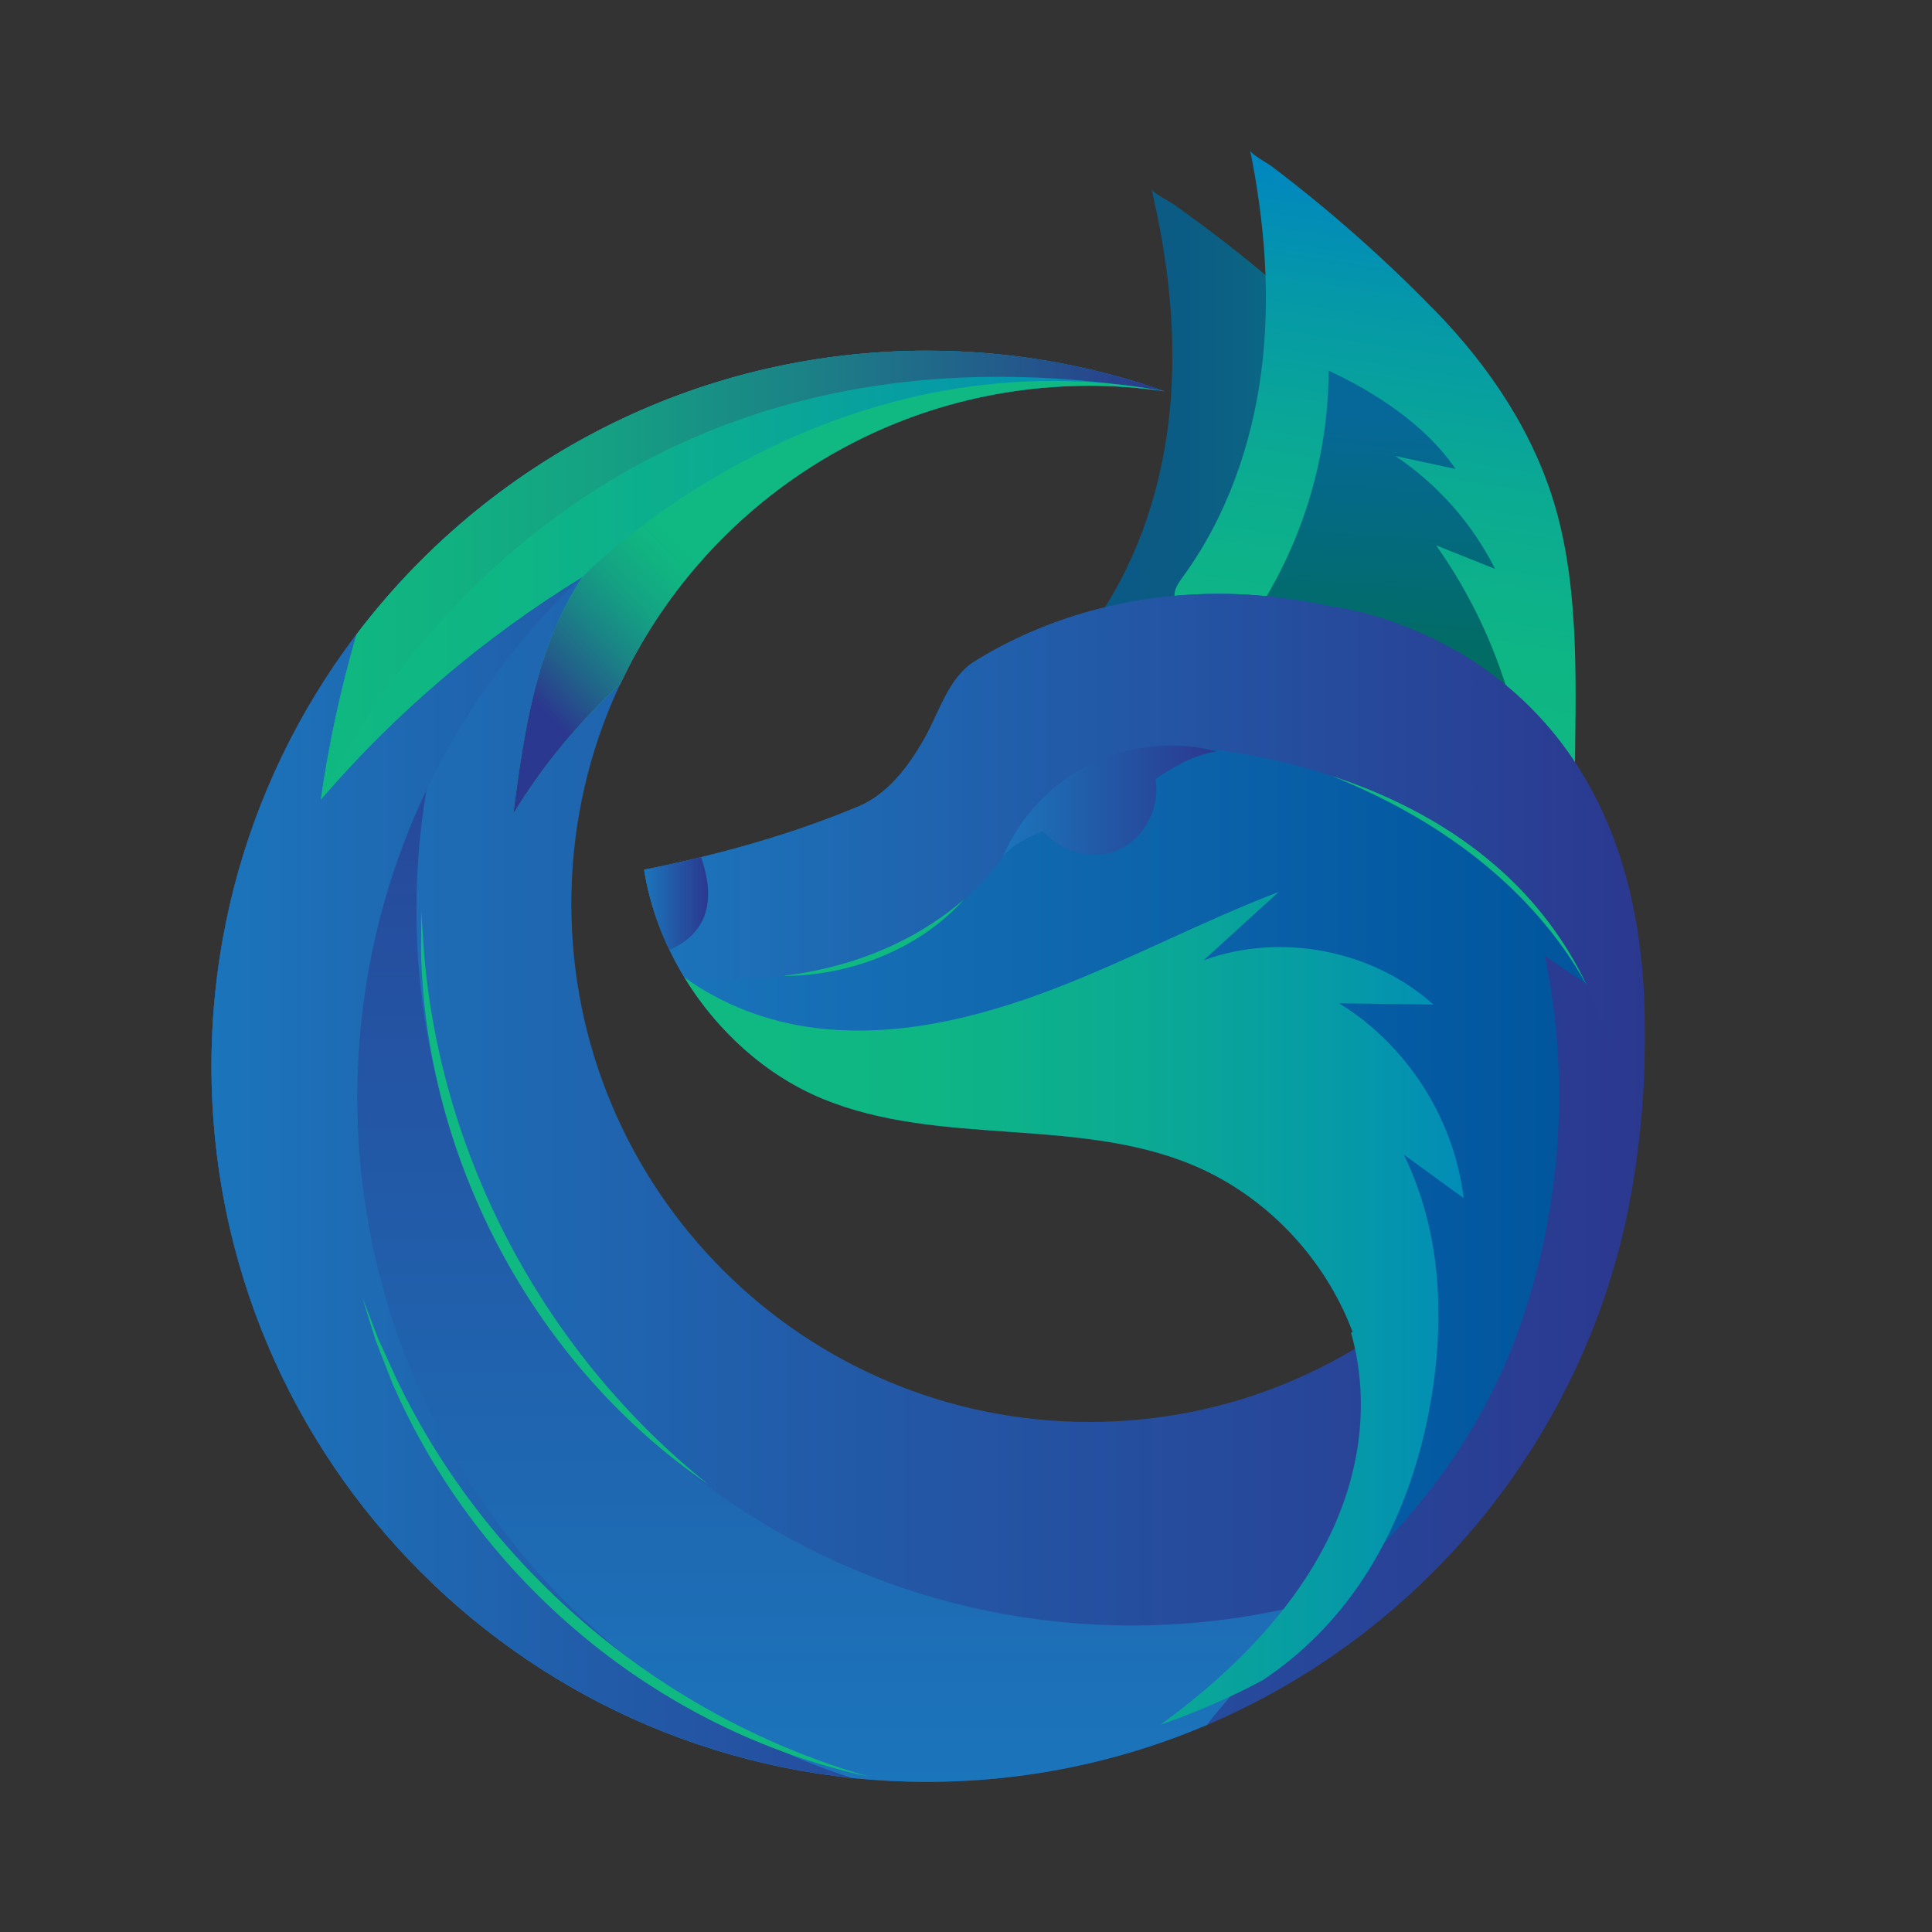
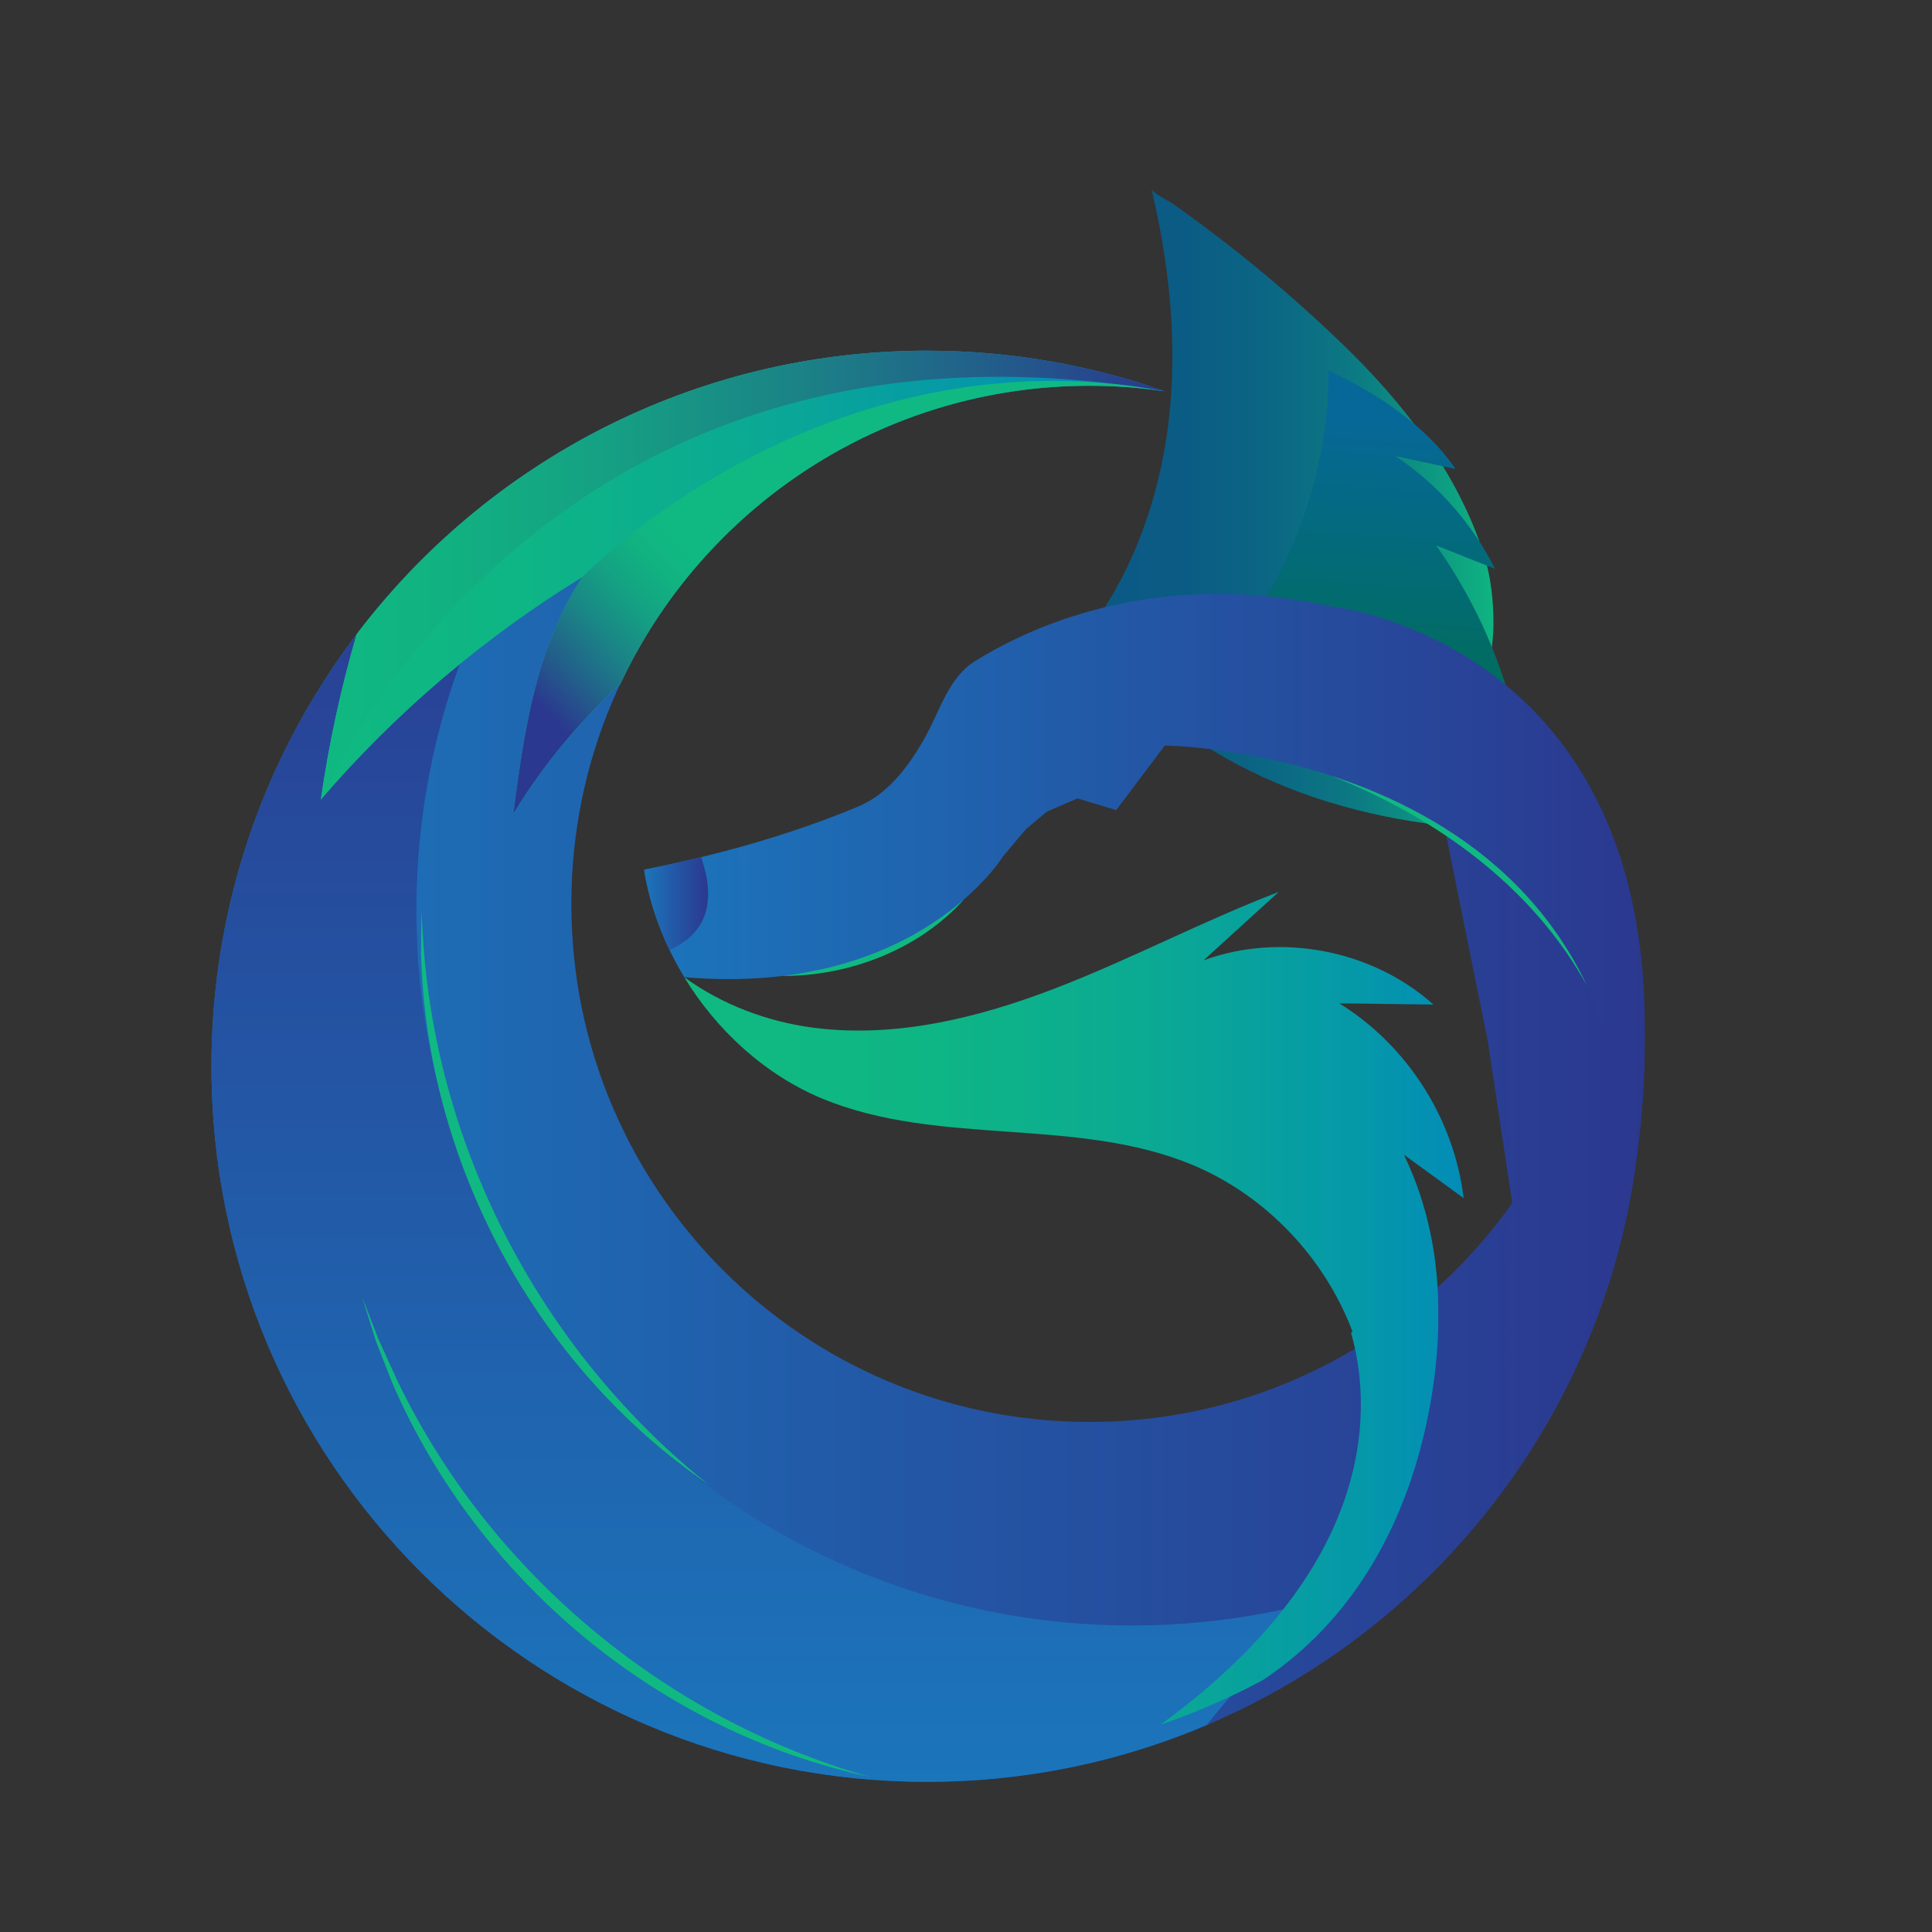
<svg xmlns="http://www.w3.org/2000/svg" xmlns:xlink="http://www.w3.org/1999/xlink" version="1.1" viewBox="0 0 500 500">
  <rect x="0" y="0" width="500" height="500" fill="#333333" stroke="none" />
  <defs>
    <style>
      .st0 {
        fill: url(#linear-gradient2);
      }

      .st1 {
        fill: url(#linear-gradient13);
      }

      .st1, .st2 {
        mix-blend-mode: multiply;
      }

      .st3 {
        fill: url(#linear-gradient1);
      }

      .st4 {
        fill: url(#linear-gradient10);
      }

      .st4, .st5 {
        mix-blend-mode: screen;
      }

      .st6 {
        fill: url(#linear-gradient8);
      }

      .st7 {
        fill: url(#linear-gradient11);
      }

      .st8 {
        fill: url(#radial-gradient);
      }

      .st9 {
        isolation: isolate;
      }

      .st10 {
        fill: url(#linear-gradient7);
      }

      .st11 {
        fill: url(#linear-gradient4);
      }

      .st12 {
        fill: #10b981;
      }

      .st13 {
        fill: url(#linear-gradient5);
      }

      .st14 {
        fill: url(#linear-gradient3);
      }

      .st2 {
        fill: url(#linear-gradient12);
      }

      .st15 {
        fill: url(#linear-gradient6);
      }

      .st16 {
        fill: url(#linear-gradient);
      }

      .st5 {
        fill: url(#linear-gradient9);
      }
    </style>
    <radialGradient id="radial-gradient" cx="686.7" cy="51" fx="686.7" fy="51" r="0" gradientUnits="userSpaceOnUse">
      <stop offset="0" stop-color="#fff" />
      <stop offset="1" stop-color="#f2f2f2" />
    </radialGradient>
    <linearGradient id="linear-gradient" x1="54.73" y1="275.95" x2="425.67" y2="275.95" gradientUnits="userSpaceOnUse">
      <stop offset="0" stop-color="#1b75bb" />
      <stop offset="1" stop-color="#2b388f" />
    </linearGradient>
    <linearGradient id="linear-gradient1" x1="198.75" y1="461.13" x2="198.75" y2="110.9" xlink:href="#linear-gradient" />
    <linearGradient id="linear-gradient2" y1="275.42" x2="297.27" y2="275.42" xlink:href="#linear-gradient" />
    <linearGradient id="linear-gradient3" x1="282.21" y1="131.79" x2="388.22" y2="131.79" gradientUnits="userSpaceOnUse">
      <stop offset="0" stop-color="#0b5985" />
      <stop offset=".24" stop-color="#0b5c84" />
      <stop offset=".43" stop-color="#0b6684" />
      <stop offset=".62" stop-color="#0c7783" />
      <stop offset=".79" stop-color="#0d9082" />
      <stop offset=".96" stop-color="#0faf81" />
      <stop offset="1" stop-color="#10b981" />
    </linearGradient>
    <linearGradient id="linear-gradient4" x1="367.47" y1="197.95" x2="367.47" y2="43.68" gradientTransform="translate(20.38 -52.98) rotate(8.93)" gradientUnits="userSpaceOnUse">
      <stop offset="0" stop-color="#10b981" />
      <stop offset=".24" stop-color="#0eb585" />
      <stop offset=".5" stop-color="#0baa93" />
      <stop offset=".78" stop-color="#0598a9" />
      <stop offset="1" stop-color="#0085c1" />
    </linearGradient>
    <linearGradient id="linear-gradient5" x1="364.24" y1="180.67" x2="364.24" y2="95.59" gradientTransform="translate(6.91 -23.6) rotate(4.02)" gradientUnits="userSpaceOnUse">
      <stop offset="0" stop-color="#006e58" />
      <stop offset=".15" stop-color="#016c63" />
      <stop offset=".87" stop-color="#066898" />
    </linearGradient>
    <linearGradient id="linear-gradient6" x1="166.7" y1="286.15" x2="411.02" y2="286.15" gradientUnits="userSpaceOnUse">
      <stop offset="0" stop-color="#1b75bb" />
      <stop offset="1" stop-color="#00559d" />
    </linearGradient>
    <linearGradient id="linear-gradient7" x1="194.86" y1="338.59" x2="396.55" y2="338.59" gradientTransform="matrix(1,0,0,1,0,0)" xlink:href="#linear-gradient4" />
    <linearGradient id="linear-gradient8" x1="83.03" y1="150.68" x2="301.45" y2="150.68" gradientTransform="matrix(1,0,0,1,0,0)" xlink:href="#linear-gradient4" />
    <linearGradient id="linear-gradient9" x1="83.03" y1="148.86" x2="301.45" y2="148.86" gradientUnits="userSpaceOnUse">
      <stop offset="0" stop-color="#10b981" />
      <stop offset=".14" stop-color="#11b281" />
      <stop offset=".34" stop-color="#15a083" />
      <stop offset=".57" stop-color="#1b8286" />
      <stop offset=".82" stop-color="#23598b" />
      <stop offset="1" stop-color="#2b388f" />
    </linearGradient>
    <linearGradient id="linear-gradient10" x1="230.35" y1="121.19" x2="152.49" y2="195.92" gradientUnits="userSpaceOnUse">
      <stop offset=".49" stop-color="#10b981" />
      <stop offset=".56" stop-color="#11b381" />
      <stop offset=".66" stop-color="#14a283" />
      <stop offset=".77" stop-color="#1a8686" />
      <stop offset=".89" stop-color="#22608a" />
      <stop offset="1" stop-color="#2b388f" />
    </linearGradient>
    <linearGradient id="linear-gradient11" x1="166.7" y1="231.85" y2="231.85" xlink:href="#linear-gradient" />
    <linearGradient id="linear-gradient12" x1="259.64" y1="207.26" x2="314.91" y2="207.26" xlink:href="#linear-gradient" />
    <linearGradient id="linear-gradient13" x1="166.7" y1="233.84" x2="183.26" y2="233.84" xlink:href="#linear-gradient" />
  </defs>
  <g class="st9">
    <g id="BACKGROUND">
-       <path class="st8" d="M686.7,51" />
-     </g>
+       </g>
    <g id="OBJECTS">
      <g>
        <path class="st16" d="M422.97,304.17s0-.07.01-.1c6.06-40.04,1.26-68.87-8.38-89.65,0,0,0,0,0,0,0,0,0,0,0,0-22.2-47.83-70.07-52.82-70.07-52.82l4.2,17.59,24.67,32.72,11.7,57.9,6.26,41.56c-24.29,34.25-64.23,56.63-109.42,56.63-74.05,0-134.08-60.03-134.08-134.08s60.03-134.08,134.08-134.08c6.63,0,13.13.5,19.5,1.43-19.26-6.78-39.95-10.51-61.53-10.51-102.28,0-185.19,82.91-185.19,185.19s82.91,185.19,185.19,185.19c92.67,0,169.44-68.07,183.05-156.94h0s0-.01,0-.02Z" />
        <path class="st3" d="M313.06,445.43c9.18-11.32,19.13-21.76,29.69-31.56-15.84,4.42-32.53,6.81-49.79,6.81-102.28,0-185.19-82.91-185.19-185.19,0-47.98,18.24-91.69,48.17-124.58-60.06,30.62-101.22,93-101.22,165.04,0,102.28,82.91,185.19,185.19,185.19,25.71,0,50.18-5.25,72.43-14.72.23-.33.46-.66.72-.98Z" />
-         <path class="st0" d="M92.47,284c0-102.28,82.91-185.19,185.19-185.19,6.63,0,13.16.39,19.61,1.08-18.06-5.89-37.32-9.13-57.35-9.13-102.28,0-185.19,82.91-185.19,185.19,0,95.65,72.51,174.34,165.56,184.14-74.19-24.15-127.83-93.84-127.83-176.09Z" />
        <path class="st14" d="M347.23,88.86c15.91,15.32,29.77,33.09,36.71,54.38,1.92,5.91,2.56,12.13,2.57,18.32,0,5.58-1.6,11.82-.8,17.29.41,2.86,4.28,35.96,1.54,35.85-19.48-.78-38.95-4.44-56.9-12.05s-34.34-19.25-46.44-34.53c-.71-.9-1.44-1.87-1.64-3-.34-1.91.86-3.71,1.95-5.32,10.79-15.86,16.72-34.74,18.55-53.83,1.82-19.09-.35-38.42-4.78-57.08.24,1.02,4.66,3.22,5.61,3.89,2.23,1.58,4.44,3.18,6.64,4.8,4.39,3.25,8.71,6.6,12.96,10.04,8.31,6.73,16.34,13.83,24.04,21.25Z" />
-         <path class="st11" d="M371.44,80.44c14.07,14.47,25.65,31.69,31.21,51.25,6.33,22.25,5.08,47.43,4.9,70.35,0,.3,0,5.52-.25,5.5-19.44-1.42-38.79-5.72-56.48-13.91-17.69-8.19-33.69-20.37-45.28-36.04-.68-.93-1.37-1.91-1.54-3.05-.28-1.92.98-3.68,2.12-5.25,11.31-15.49,17.86-34.17,20.31-53.19,2.45-19.02.91-38.41-2.9-57.21.21,1.03,4.55,3.37,5.48,4.07,2.18,1.65,4.34,3.32,6.48,5.02,4.28,3.39,8.49,6.88,12.62,10.46,8.09,7,15.87,14.35,23.33,22.02Z" />
        <path class="st13" d="M324.89,158.96c12.24-18.58,18.92-40.78,18.95-63.03,12.29,5.68,25.26,14.23,32.85,25.44-5.19-1.12-10.37-2.23-15.56-3.35,10.92,7.3,19.9,17.48,25.8,29.21-5.08-2.03-10.17-4.05-15.25-6.08,9.26,13.08,16.1,27.87,20.06,43.4-12.92-.9-25.99-1.31-38.31-5.3-12.32-3.98-22.02-9.11-28.55-20.29Z" />
-         <path class="st15" d="M337.37,418.62c14.94-17.93,20.77-43.08,15.23-65.75-5.54-22.67-22.3-42.31-43.82-51.33-30.08-12.61-65.71-4.74-95.86-17.18-23.83-9.83-42.2-33.8-46.21-59.26,19.03-3.83,37.41-8.89,55.34-16.33,7.59-3.15,12.88-10.12,16.98-17.24,4.1-7.12,6.32-16.09,13.3-20.41,23.04-14.27,51.02-19.72,77.83-16.57,21.97,2.58,46.05,10.13,61.56,26.71,17.96,19.21,19.09,48.93,19.32,73.75-3.74-2.54-7.48-5.08-11.23-7.62,6.58,31.86,4.28,65.51-6.58,96.18-10.86,30.67-30.68,54.44-55.85,75.05Z" />
        <path class="st12" d="M202.62,252.57c16.8-4.15,32.37-10.03,46.79-19.73-11.64,12.91-29.58,19.77-46.79,19.73h0Z" />
        <path class="st12" d="M344.53,200.77c25.1,6.1,48.73,21.49,61.51,44.34,1.78,3.25,3.35,6.61,4.7,10.03-14.32-25.92-39.11-43.57-66.2-54.37h0Z" />
        <path class="st10" d="M372.22,340.47c.17-14.38-2.62-28.69-8.9-41.65,5.15,3.75,10.31,7.5,15.46,11.25-2.43-20.49-14.63-39.6-32.2-50.41,8.13.11,16.26.22,24.39.32-15.8-14.16-39.57-18.74-59.49-11.45,6.48-5.9,12.97-11.8,19.45-17.7-19.76,7.56-38.52,17.55-58.28,25.12-19.76,7.57-41.03,12.73-62.01,10.04-11.98-1.54-23.84-6.01-33.56-13.09,8.46,13.9,21.09,25.38,35.82,31.46,30.15,12.44,65.78,4.57,95.86,17.18,18.89,7.92,34.11,24.01,41.29,43.15-.14.08-.26.17-.4.25,4.83,16.87,8.94,58.97-49.31,101.41,9.14-3.15,17.96-6.99,26.38-11.47,47.68-31.62,45.5-94.4,45.5-94.4h-.03Z" />
        <path class="st6" d="M160.52,177.05c21.4-45.61,67.71-77.21,121.43-77.21,6.63,0,13.13.5,19.5,1.43-19.26-6.78-39.95-10.51-61.53-10.51-60.29,0-113.84,28.83-147.65,73.44-4.06,14.02-7.17,28.31-9.24,42.76,19.4-22.55,42.33-42.07,67.7-57.62-11.9,17.98-15.11,39.88-17.88,61.27,7.55-12.43,16.92-23.75,27.67-33.56Z" />
        <path class="st5" d="M301.45,101.27c-19.26-6.78-39.95-10.51-61.53-10.51-60.29,0-113.84,28.83-147.65,73.44-4.06,14.02-7.17,28.31-9.24,42.76,0,0,56.09-133.29,218.41-105.68Z" />
        <path class="st4" d="M150.73,149.33c-11.9,17.98-15.11,39.88-17.88,61.27,7.55-12.43,16.92-23.75,27.67-33.56,21.4-45.61,67.71-77.21,121.43-77.21,6.63,0,13.13.5,19.5,1.43-88.65-16.44-150.71,48.06-150.71,48.06Z" />
        <path class="st7" d="M414.6,209.77s0,0,0,0c0,0,0,0,0,0-22.2-47.83-70.07-52.82-70.07-52.82h0c-4.82-1.05-9.65-1.85-14.38-2.41-26.81-3.15-54.79,2.31-77.83,16.57-6.98,4.33-9.2,13.3-13.3,20.41-4.1,7.12-9.39,14.09-16.98,17.24-17.93,7.45-36.3,12.5-55.34,16.33,1.53,9.72,5.17,19.22,10.39,27.8h0c60.27,5.18,82.55-31.34,82.55-31.34l5.85-6.94,5.43-4.56,7.94-3.43,10,3.04,12.59-16.71s122.85,1.07,119.56,117.07c.74-3.47,1.41-6.95,1.96-10.49h0s0-.01,0-.02c0-.03,0-.07.01-.1,6.06-40.04,1.26-68.87-8.38-89.65Z" />
-         <path class="st2" d="M299.03,201.6c1.32,7.19-2.66,15.03-9.25,18.21-6.59,3.18-15.01.81-19.82-4.7-3.77,1.51-7.73,3.32-10.32,6.44,4.39-10.28,12.56-18.89,22.6-23.82,10.04-4.92,21.85-6.11,32.67-3.28-5.98.93-10.83,3.81-15.88,7.14Z" />
+         <path class="st2" d="M299.03,201.6Z" />
        <path class="st1" d="M173.28,245.84c3.6-1.57,6.8-4.1,8.51-7.61,1.52-3.13,1.73-6.77,1.22-10.21-.31-2.11-.9-4.17-1.57-6.2-4.87,1.19-9.79,2.27-14.74,3.27,1.12,7.13,3.41,14.13,6.59,20.74Z" />
        <path class="st12" d="M183.26,384.14c-44.64-30.62-72.98-83.39-74.29-137.47,0,0,.07-10.76.07-10.76l.71,10.71c4.43,53.51,31.62,103.96,73.51,137.51h0Z" />
        <path class="st12" d="M225.06,459.85c-54.61-11.8-101.35-50.76-123.54-101.93,0,0-4.3-11.03-4.3-11.03l-3.52-11.29,4.25,11,4.88,10.71c23.85,49.57,69.32,87.51,122.22,102.54h0Z" />
      </g>
    </g>
  </g>
</svg>